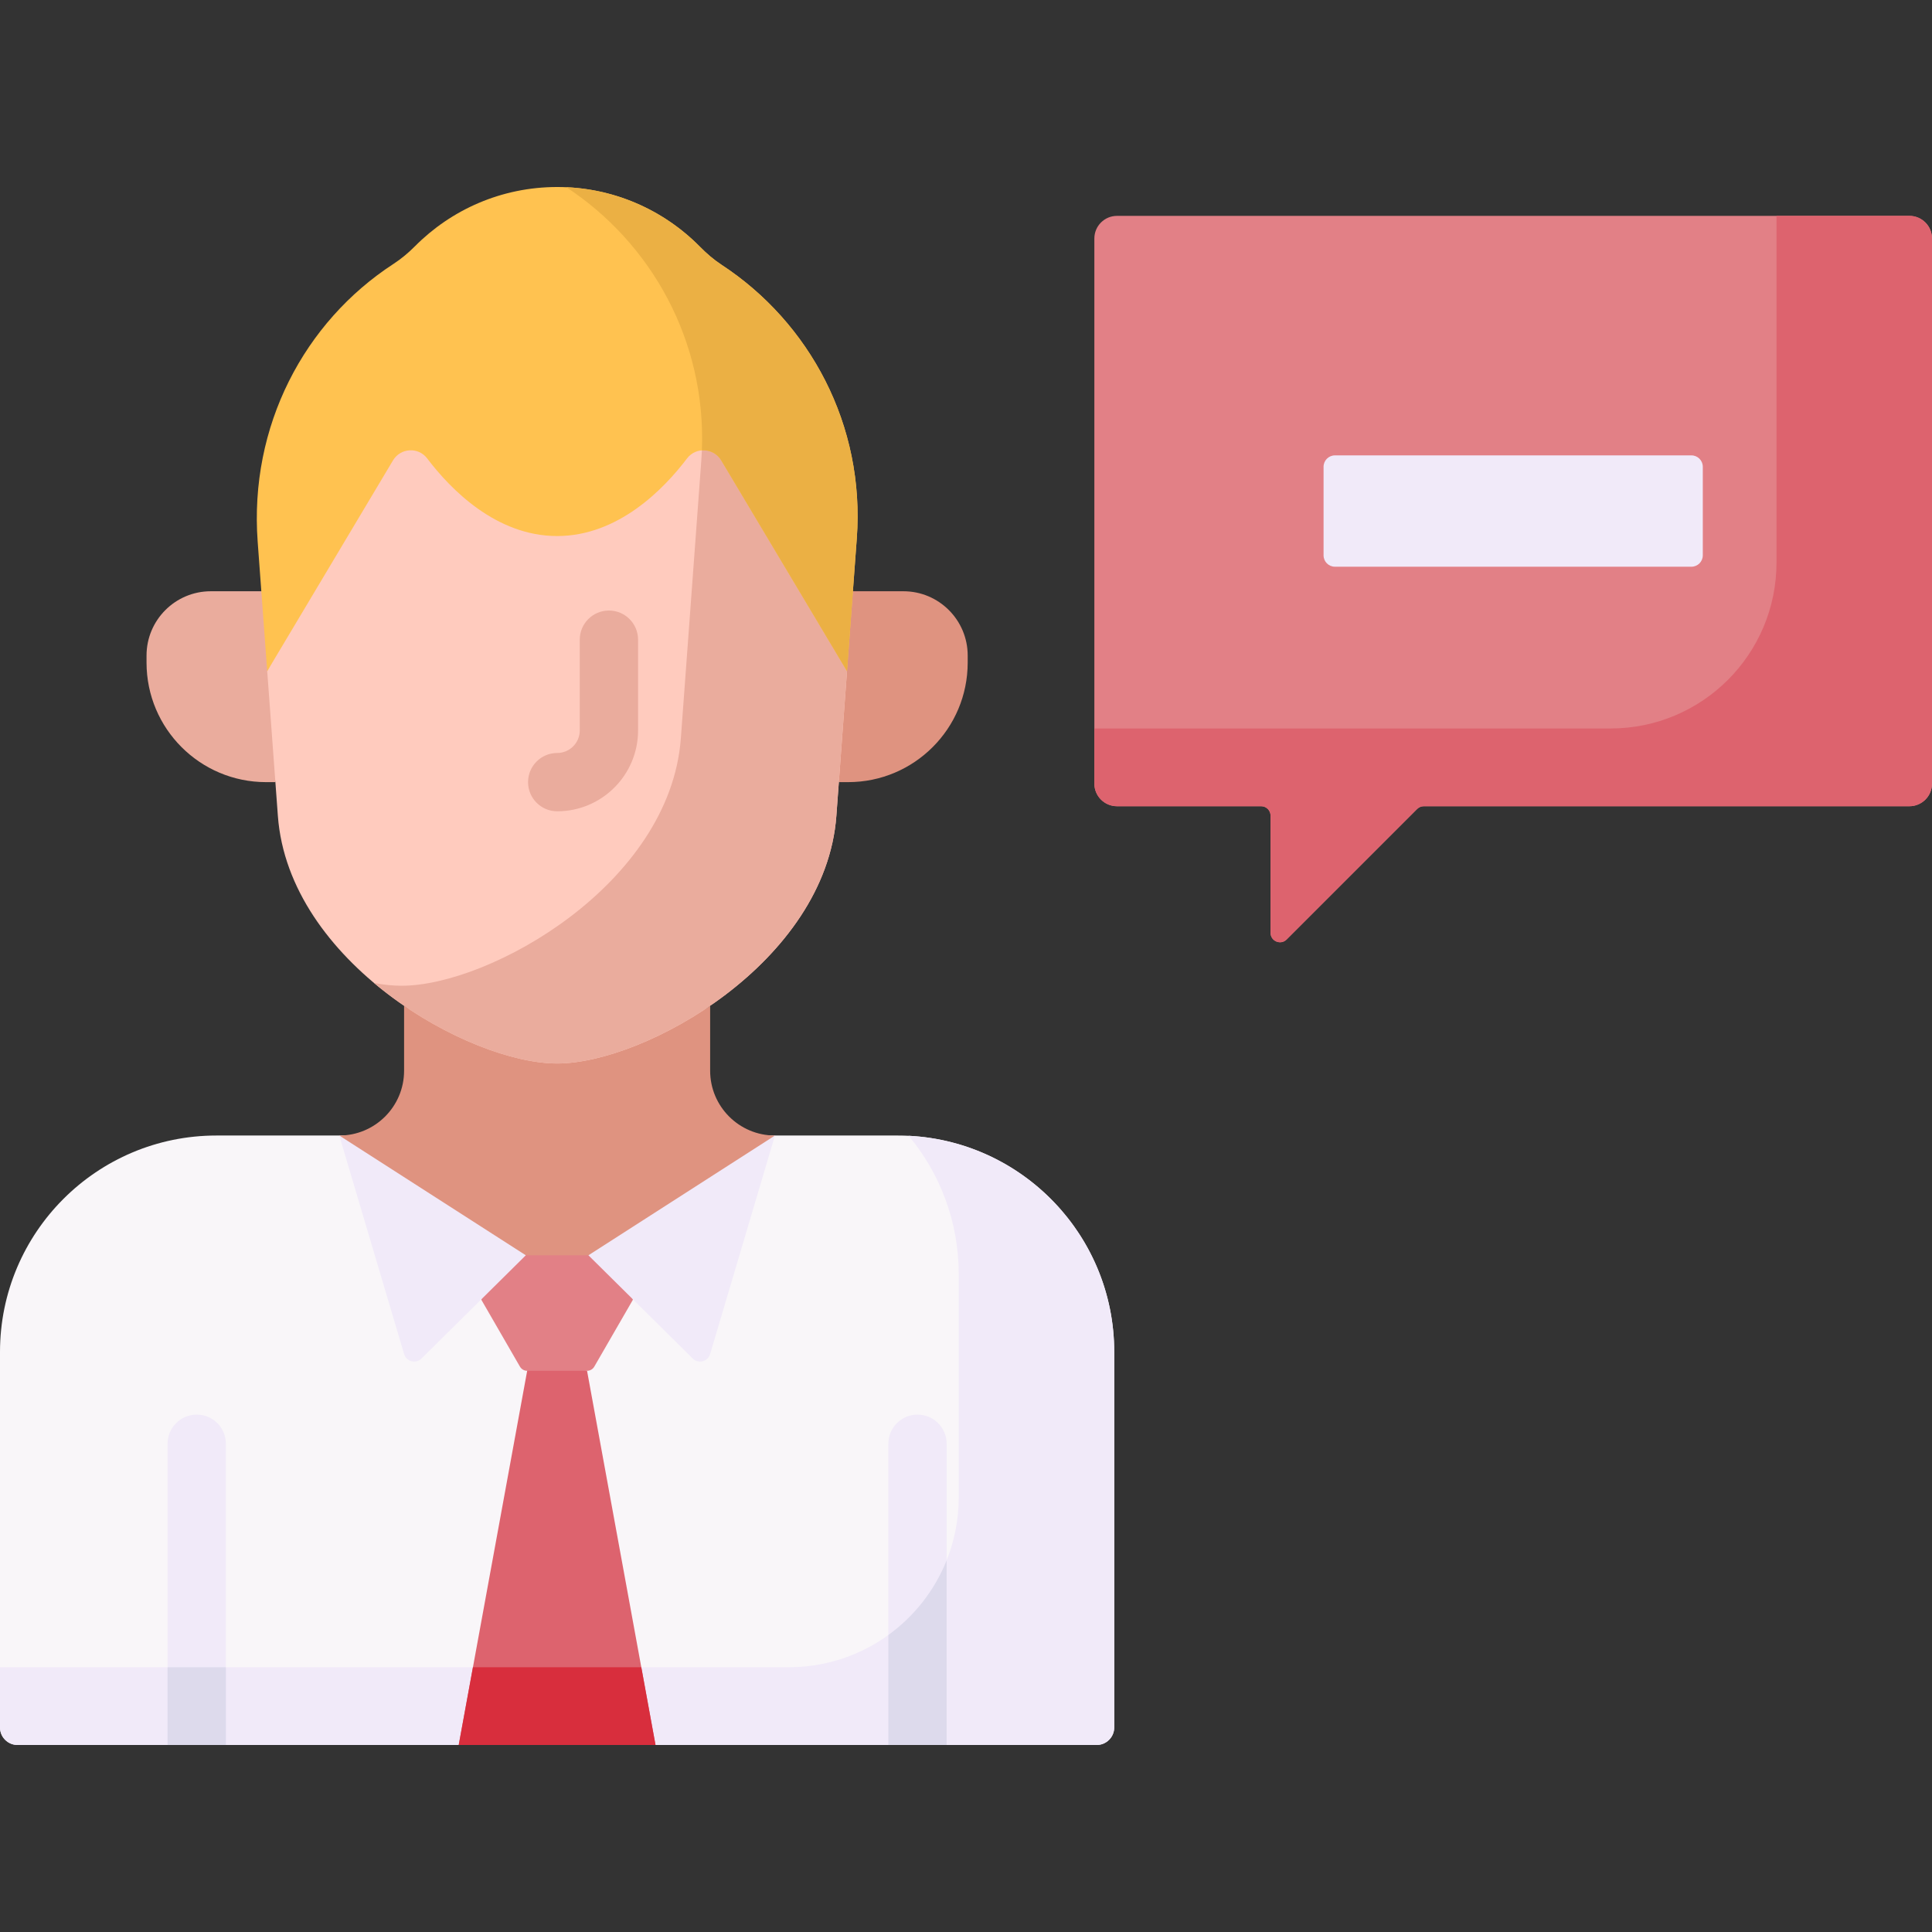
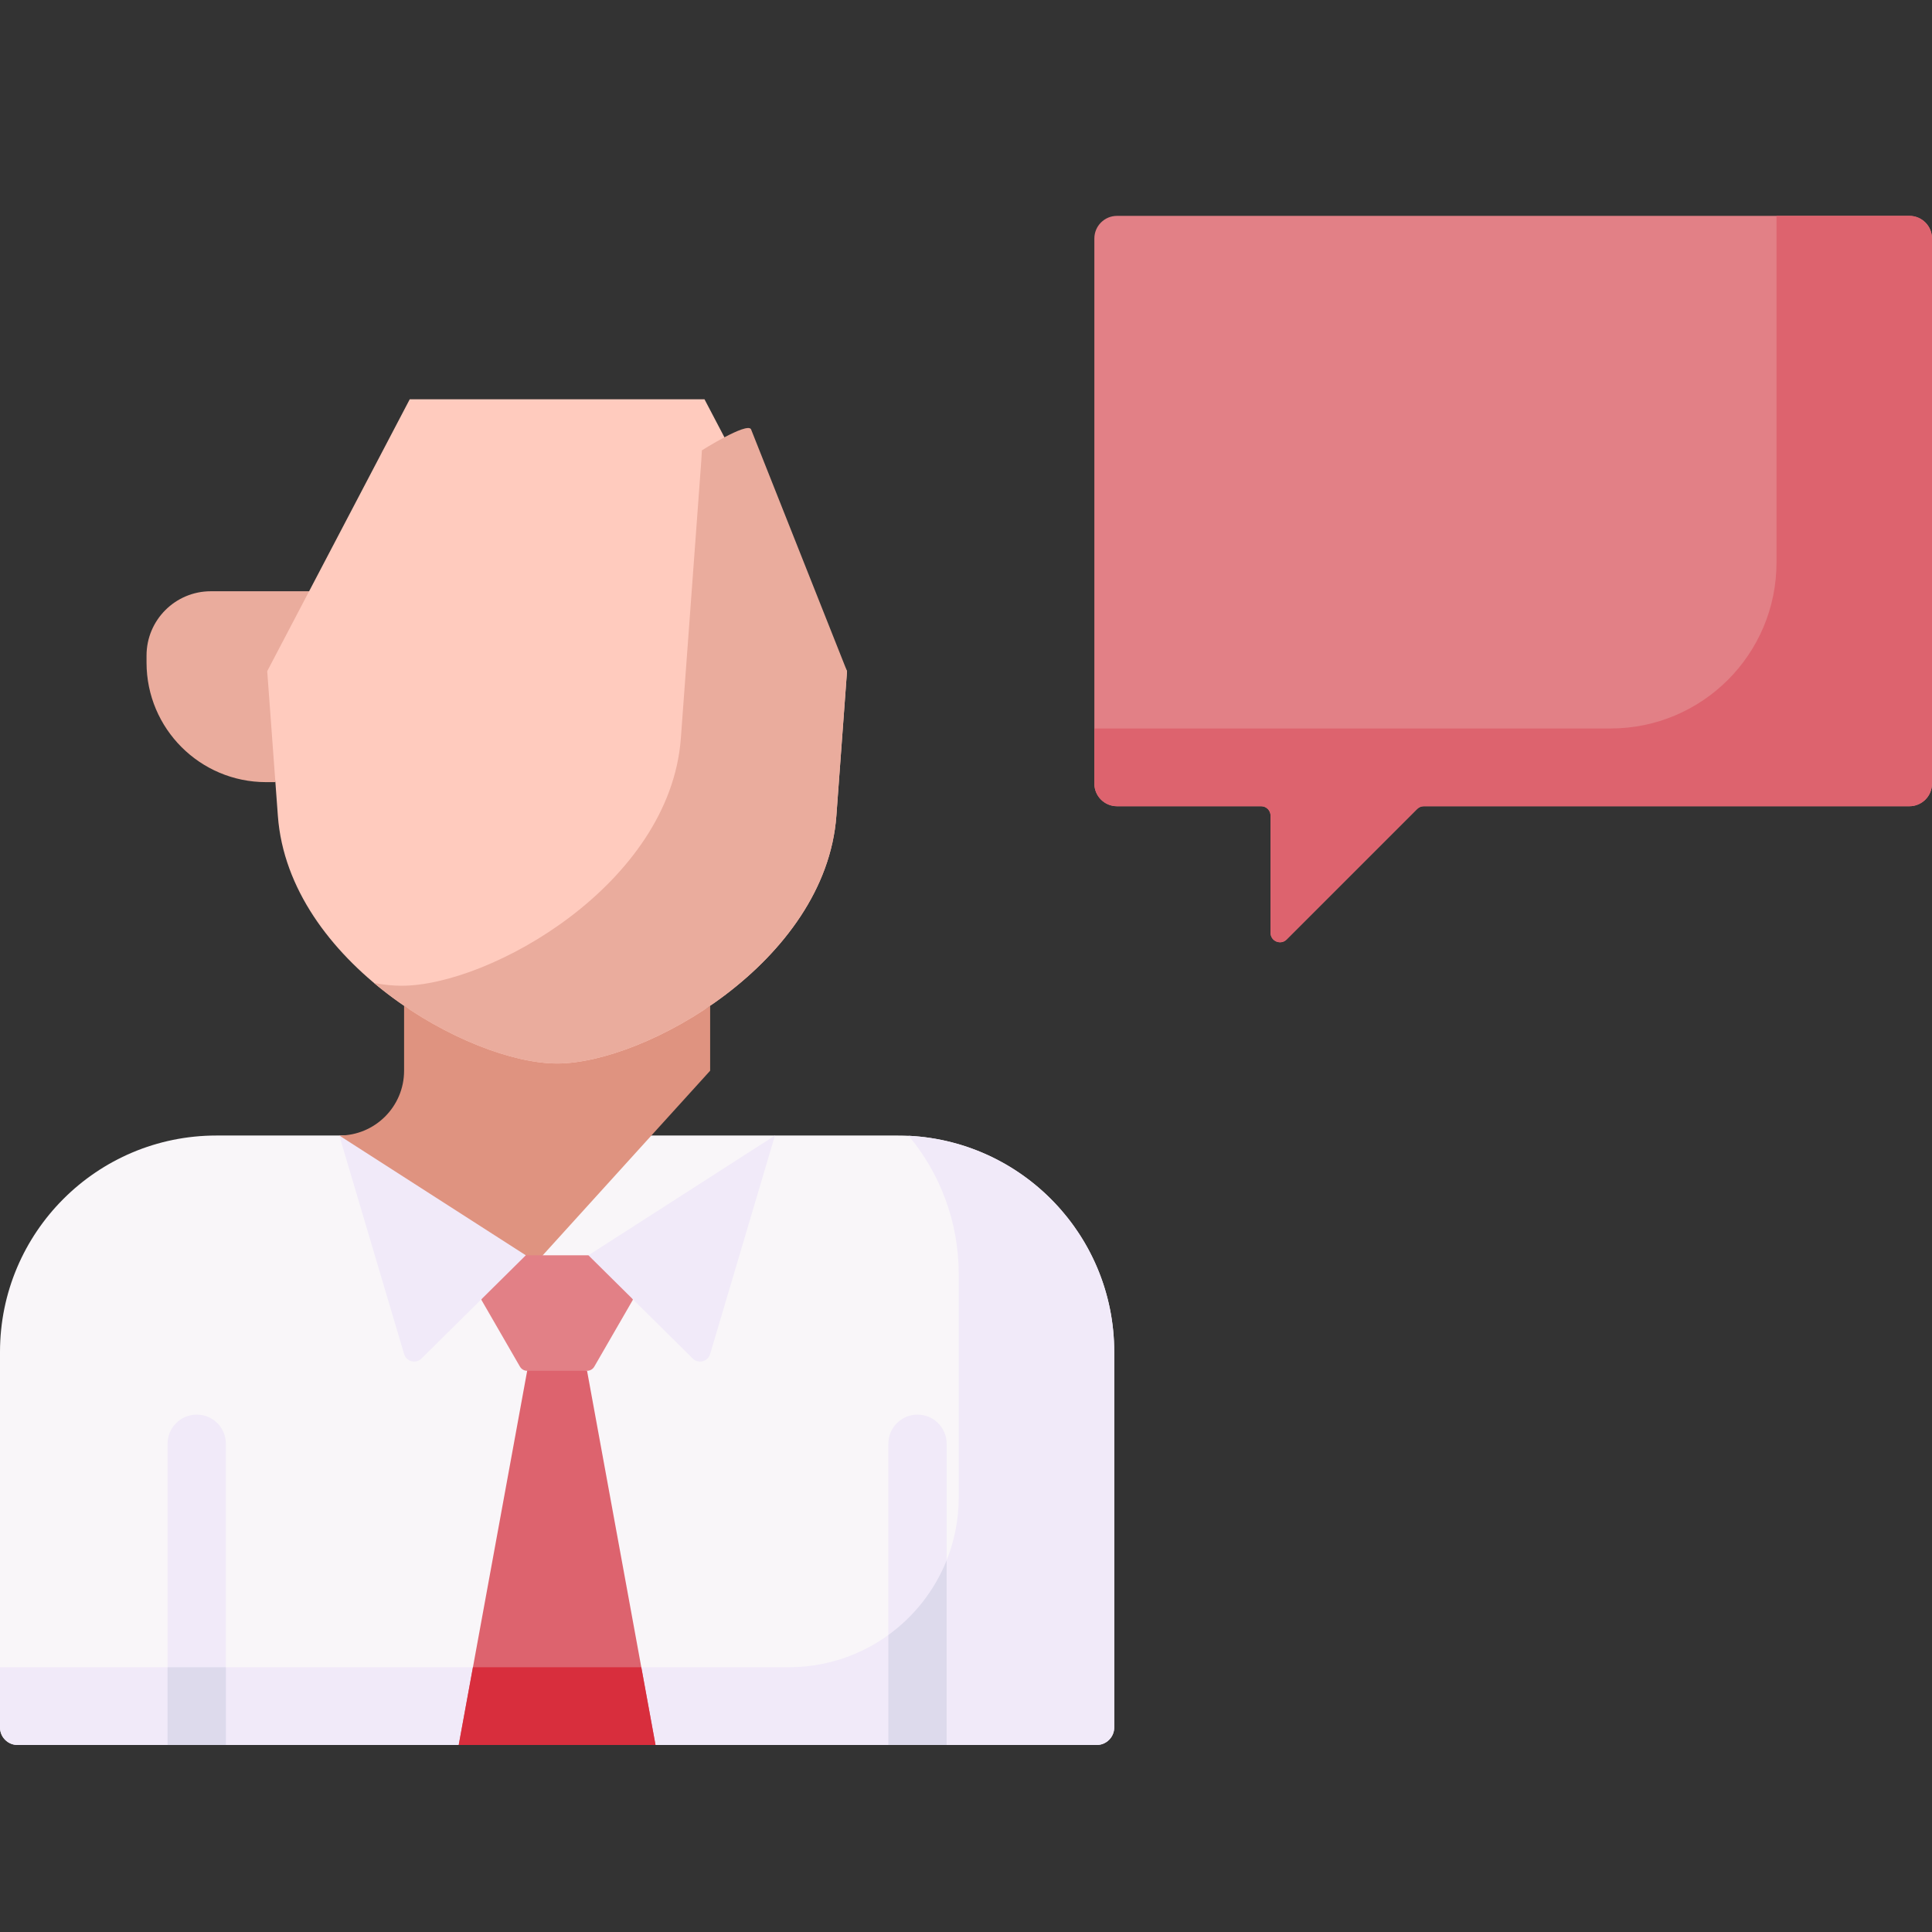
<svg xmlns="http://www.w3.org/2000/svg" id="Capa_1" enable-background="new 0 0 512 512" height="512" viewBox="0 0 512 512" width="512">
  <rect x="0" y="0" width="512" height="512" fill="#333333" stroke="none" />
  <g>
    <path d="m237.911 300.925h-180.539c-31.686 0-57.372 25.686-57.372 57.372v99.487c0 2.572 2.085 4.657 4.657 4.657h285.969c2.572 0 4.657-2.085 4.657-4.657v-99.487c0-31.686-25.686-57.372-57.372-57.372z" fill="#f9f6f9" />
    <path d="m240.807 300.997c8.285 9.946 13.269 22.74 13.269 36.697v59.088c0 24.883-20.172 45.055-45.055 45.055h-209.021v15.947c0 2.572 2.085 4.657 4.657 4.657h285.969c2.572 0 4.657-2.085 4.657-4.657v-99.487c0-30.715-24.136-55.792-54.476-57.3z" fill="#f1eaf9" />
    <path d="m140.662 358.056-19.098 104.385h52.155l-18.143-99.162z" fill="#dd636e" />
    <path d="m125.334 441.837-3.77 20.603h52.155l-3.77-20.603z" fill="#d82e3d" />
-     <path d="m188.196 283.75v-17.206c-14.217 9.725-66.891 9.725-81.109 0v17.206c0 9.486-7.69 17.176-17.176 17.176l49.434 54.504h16.592l49.434-54.504c-9.486-.001-17.175-7.691-17.175-17.176z" fill="#df9380" />
+     <path d="m188.196 283.75v-17.206c-14.217 9.725-66.891 9.725-81.109 0v17.206c0 9.486-7.69 17.176-17.176 17.176l49.434 54.504h16.592c-9.486-.001-17.175-7.691-17.175-17.176z" fill="#df9380" />
    <path d="m506.005 57.21h-209.994c-3.311 0-5.995 2.684-5.995 5.995v144.458c0 3.311 2.684 5.995 5.995 5.995h38.206c1.377 0 2.494 1.117 2.494 2.494v31.058c0 2.222 2.686 3.335 4.258 1.764l34.585-34.585c.468-.468 1.102-.73 1.764-.73h128.688c3.311 0 5.995-2.684 5.995-5.995v-144.459c-.001-3.311-2.685-5.995-5.996-5.995z" fill="#e28086" />
    <path d="m506.006 57.21h-35.213v91.866c0 24.288-19.69 43.978-43.978 43.978h-136.798v14.609c0 3.311 2.684 5.995 5.995 5.995h38.206c1.378 0 2.494 1.117 2.494 2.494v31.058c0 2.222 2.687 3.335 4.258 1.764l34.585-34.585c.468-.468 1.102-.73 1.764-.73h128.688c3.311 0 5.994-2.684 5.994-5.995v-144.459c-.001-3.311-2.685-5.995-5.995-5.995z" fill="#dd636e" />
    <path d="m137.794 362.175-10.234-17.725 2.39-11.785h35.383l2.39 11.785-10.234 17.725c-.394.683-1.124 1.104-1.913 1.104h-15.87c-.788 0-1.517-.421-1.912-1.104z" fill="#e28086" />
-     <path d="m448.241 120.679h-94.466c-1.667 0-3.018 1.351-3.018 3.018v23.474c0 1.667 1.351 3.018 3.018 3.018h94.466c1.667 0 3.018-1.351 3.018-3.018v-23.474c0-1.667-1.351-3.018-3.018-3.018z" fill="#f1eaf9" />
    <path d="m59.861 462.44h-15.453v-79.828c0-4.268 3.459-7.726 7.726-7.726s7.726 3.459 7.726 7.726v79.828zm191.013-79.828c0-4.268-3.459-7.726-7.726-7.726s-7.726 3.459-7.726 7.726v79.828h15.453v-79.828z" fill="#f1eaf9" />
    <path d="m44.408 441.837h15.453v20.604h-15.453z" fill="#dddaec" />
    <path d="m235.422 433.295v29.146h15.453v-48.948c-3.19 7.979-8.594 14.833-15.453 19.802z" fill="#dddaec" />
-     <path d="m224.768 207.273h-2.465l-6.238-50.584h23.346c9.41 0 17.039 7.628 17.039 17.039v1.864c-.001 17.497-14.185 31.681-31.682 31.681z" fill="#df9380" />
    <path d="m70.515 207.273h2.465l12.401-50.584h-29.509c-9.41 0-17.039 7.628-17.039 17.039v1.864c0 17.497 14.184 31.681 31.682 31.681z" fill="#eaac9d" />
    <path d="m186.696 105.808h-78.109l-37.773 72.061 2.824 38.345c2.855 38.762 50.641 65.624 74.003 65.624s71.148-26.862 74.003-65.624l2.824-38.345z" fill="#ffcbbe" />
    <path d="m199.023 113.741c-1.133-1.899-13.016 5.606-13.016 5.606-.036.911-.088 1.825-.155 2.741l-5.414 73.522c-2.855 38.762-50.641 65.624-74.003 65.624-2.232 0-4.686-.245-7.303-.723 15.976 13.421 35.837 21.326 48.51 21.326 23.362 0 71.148-26.862 74.003-65.624l2.824-38.345z" fill="#eaac9d" />
-     <path d="m147.668 215c-4.268 0-7.726-3.459-7.726-7.726s3.459-7.726 7.726-7.726c3.295 0 5.975-2.68 5.975-5.975v-24.048c0-4.268 3.459-7.726 7.726-7.726s7.726 3.459 7.726 7.726v24.048c.001 11.814-9.612 21.427-21.427 21.427z" fill="#eaac9d" />
-     <path d="m191.234 70.185c-2.061-1.351-3.933-2.958-5.659-4.716-9.638-9.819-23.061-15.909-37.907-15.909-14.735 0-28.069 6-37.691 15.69-1.745 1.757-3.644 3.35-5.72 4.7-23.603 15.354-38.228 42.943-35.97 73.601l2.527 34.318 33.332-55.857c1.984-3.325 6.713-3.618 9.053-.533 6.175 8.142 18.256 20.578 34.442 20.578s28.267-12.436 34.442-20.578c2.339-3.085 7.069-2.792 9.053.533l33.332 55.857 2.591-35.177c2.214-30.058-12.506-57.217-35.825-72.507z" fill="#ffc250" />
-     <path d="m191.234 70.185c-2.061-1.351-3.933-2.958-5.659-4.716-9.115-9.285-21.614-15.237-35.5-15.856 22.58 14.829 37.084 40.792 35.932 69.734 1.968-.144 3.997.766 5.13 2.665l33.332 55.857 2.591-35.177c2.213-30.058-12.507-57.217-35.826-72.507z" fill="#ebb044" />
    <g fill="#f1eaf9">
      <path d="m89.911 300.925 17.182 57.919c.596 2.009 3.12 2.656 4.609 1.182l27.643-27.362z" />
      <path d="m205.372 300.925-17.182 57.919c-.596 2.009-3.12 2.656-4.609 1.182l-27.643-27.362z" />
    </g>
  </g>
</svg>